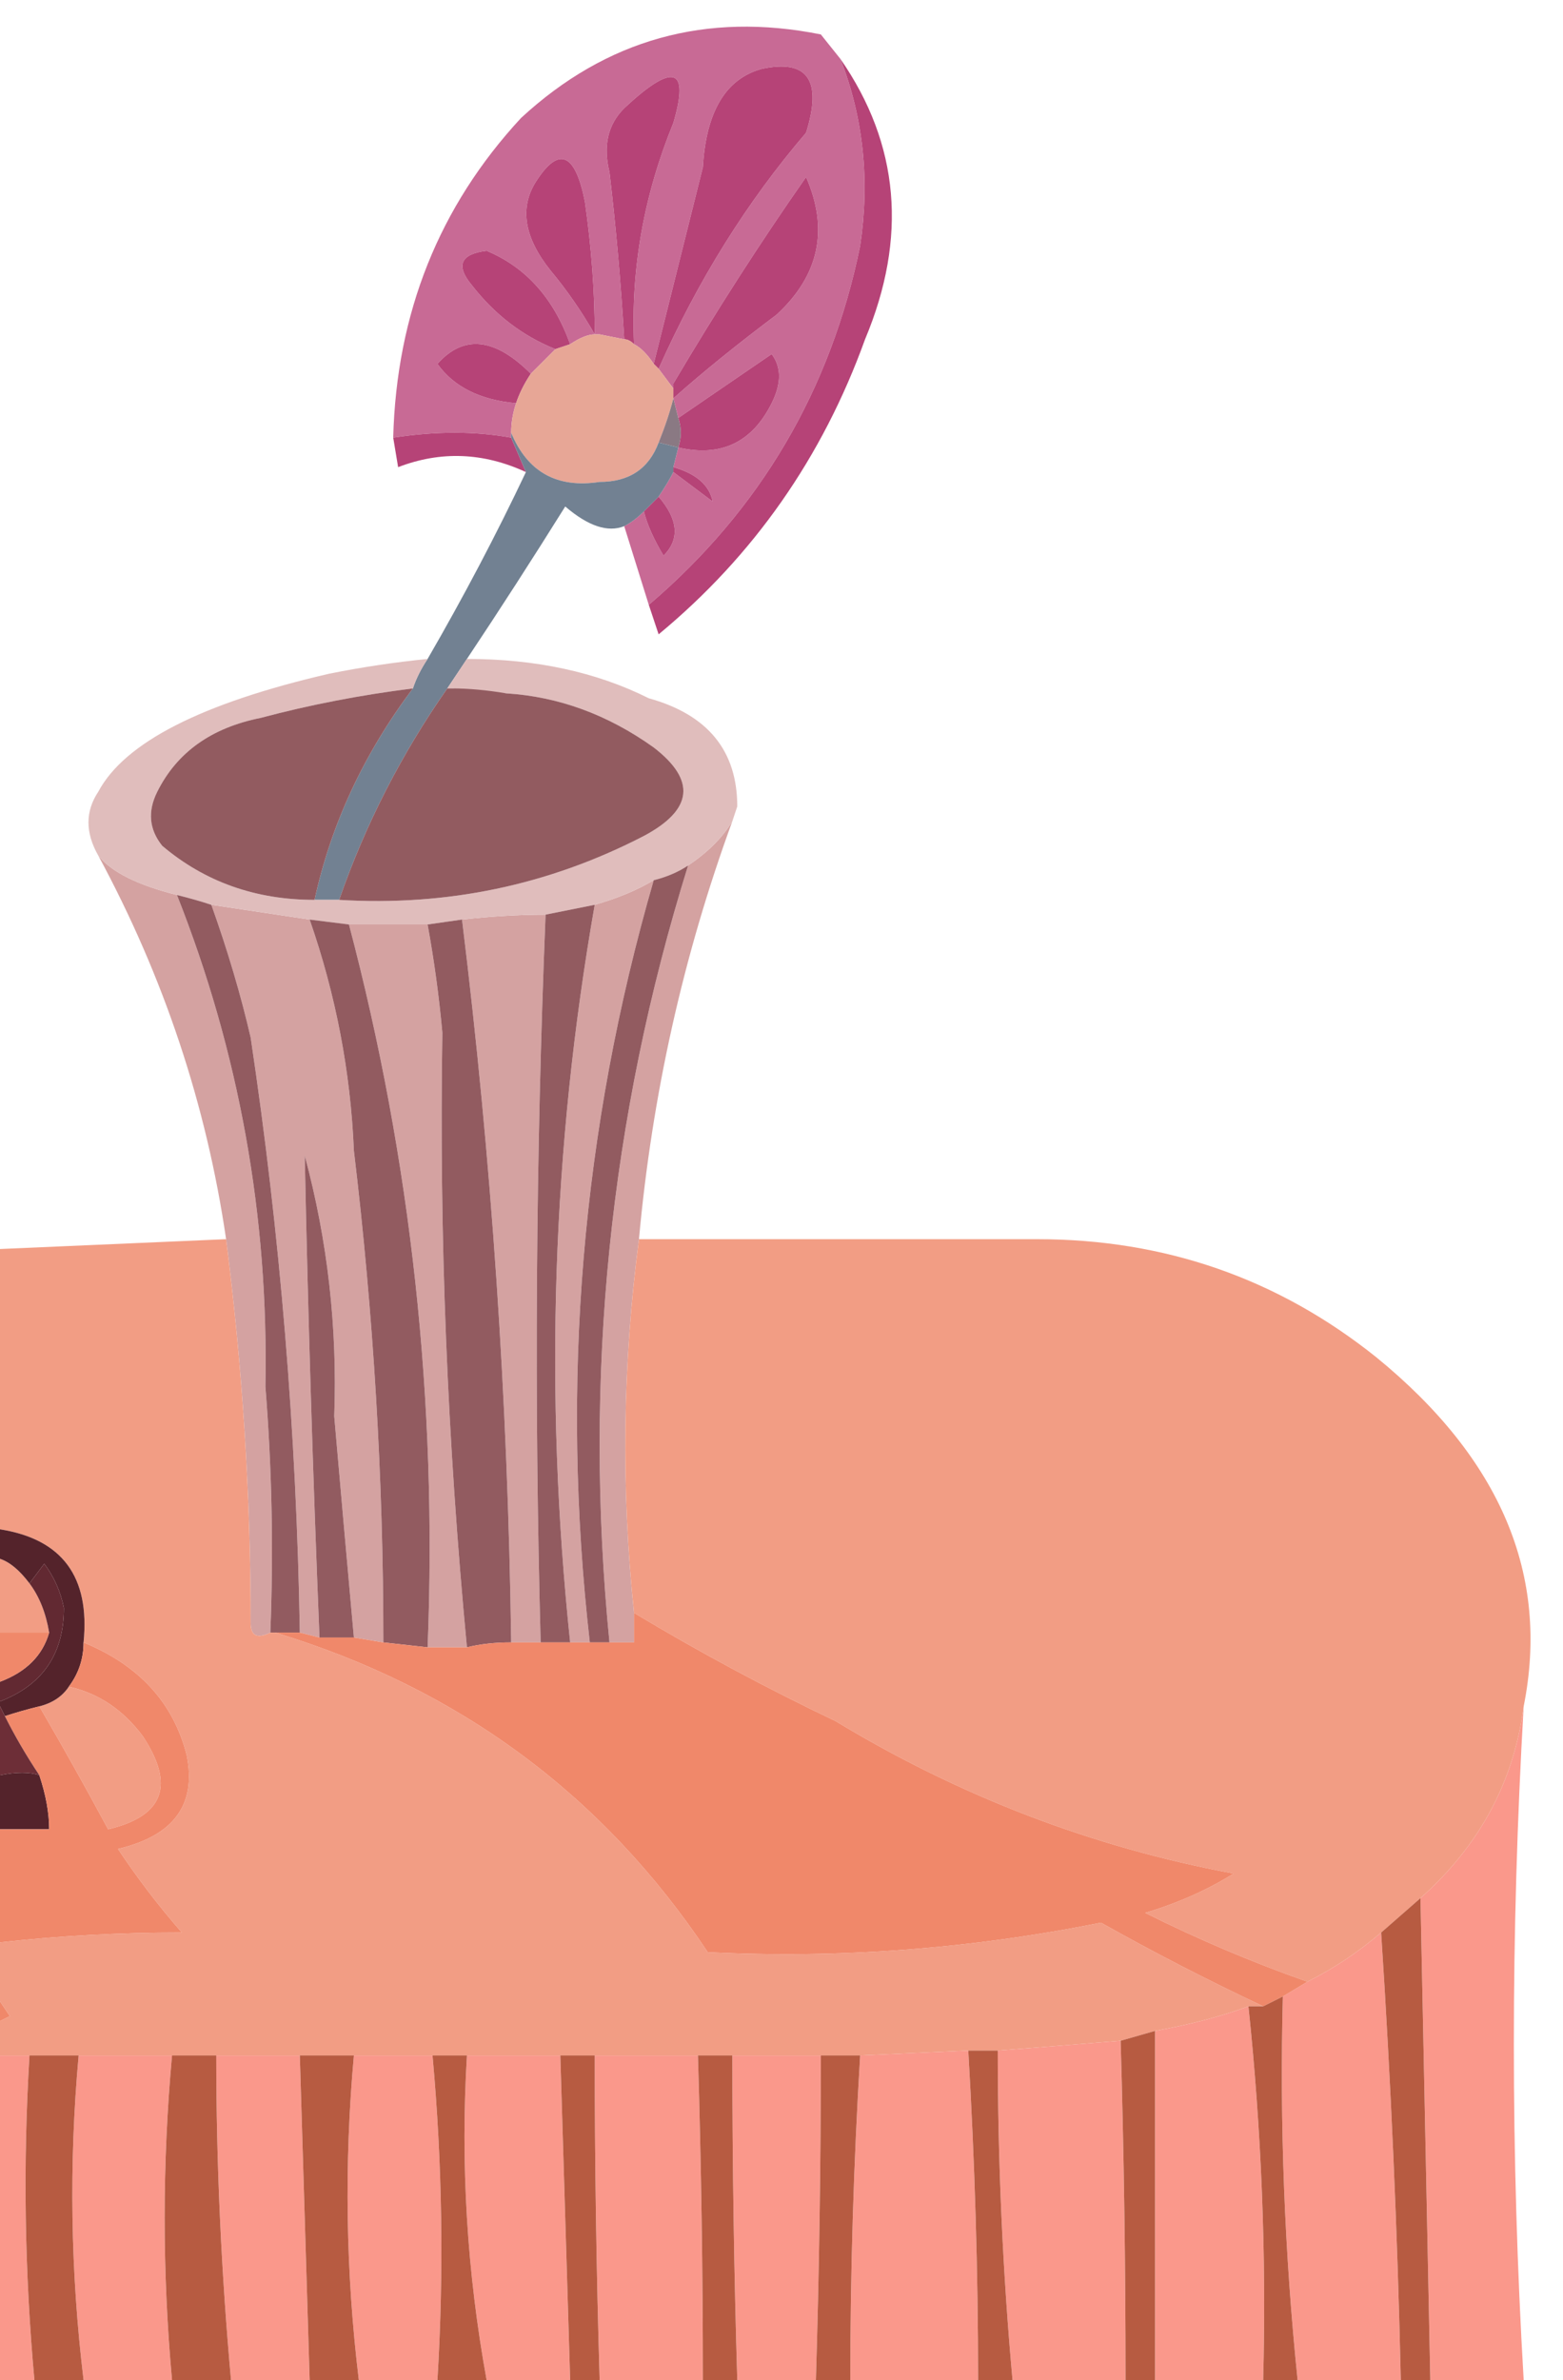
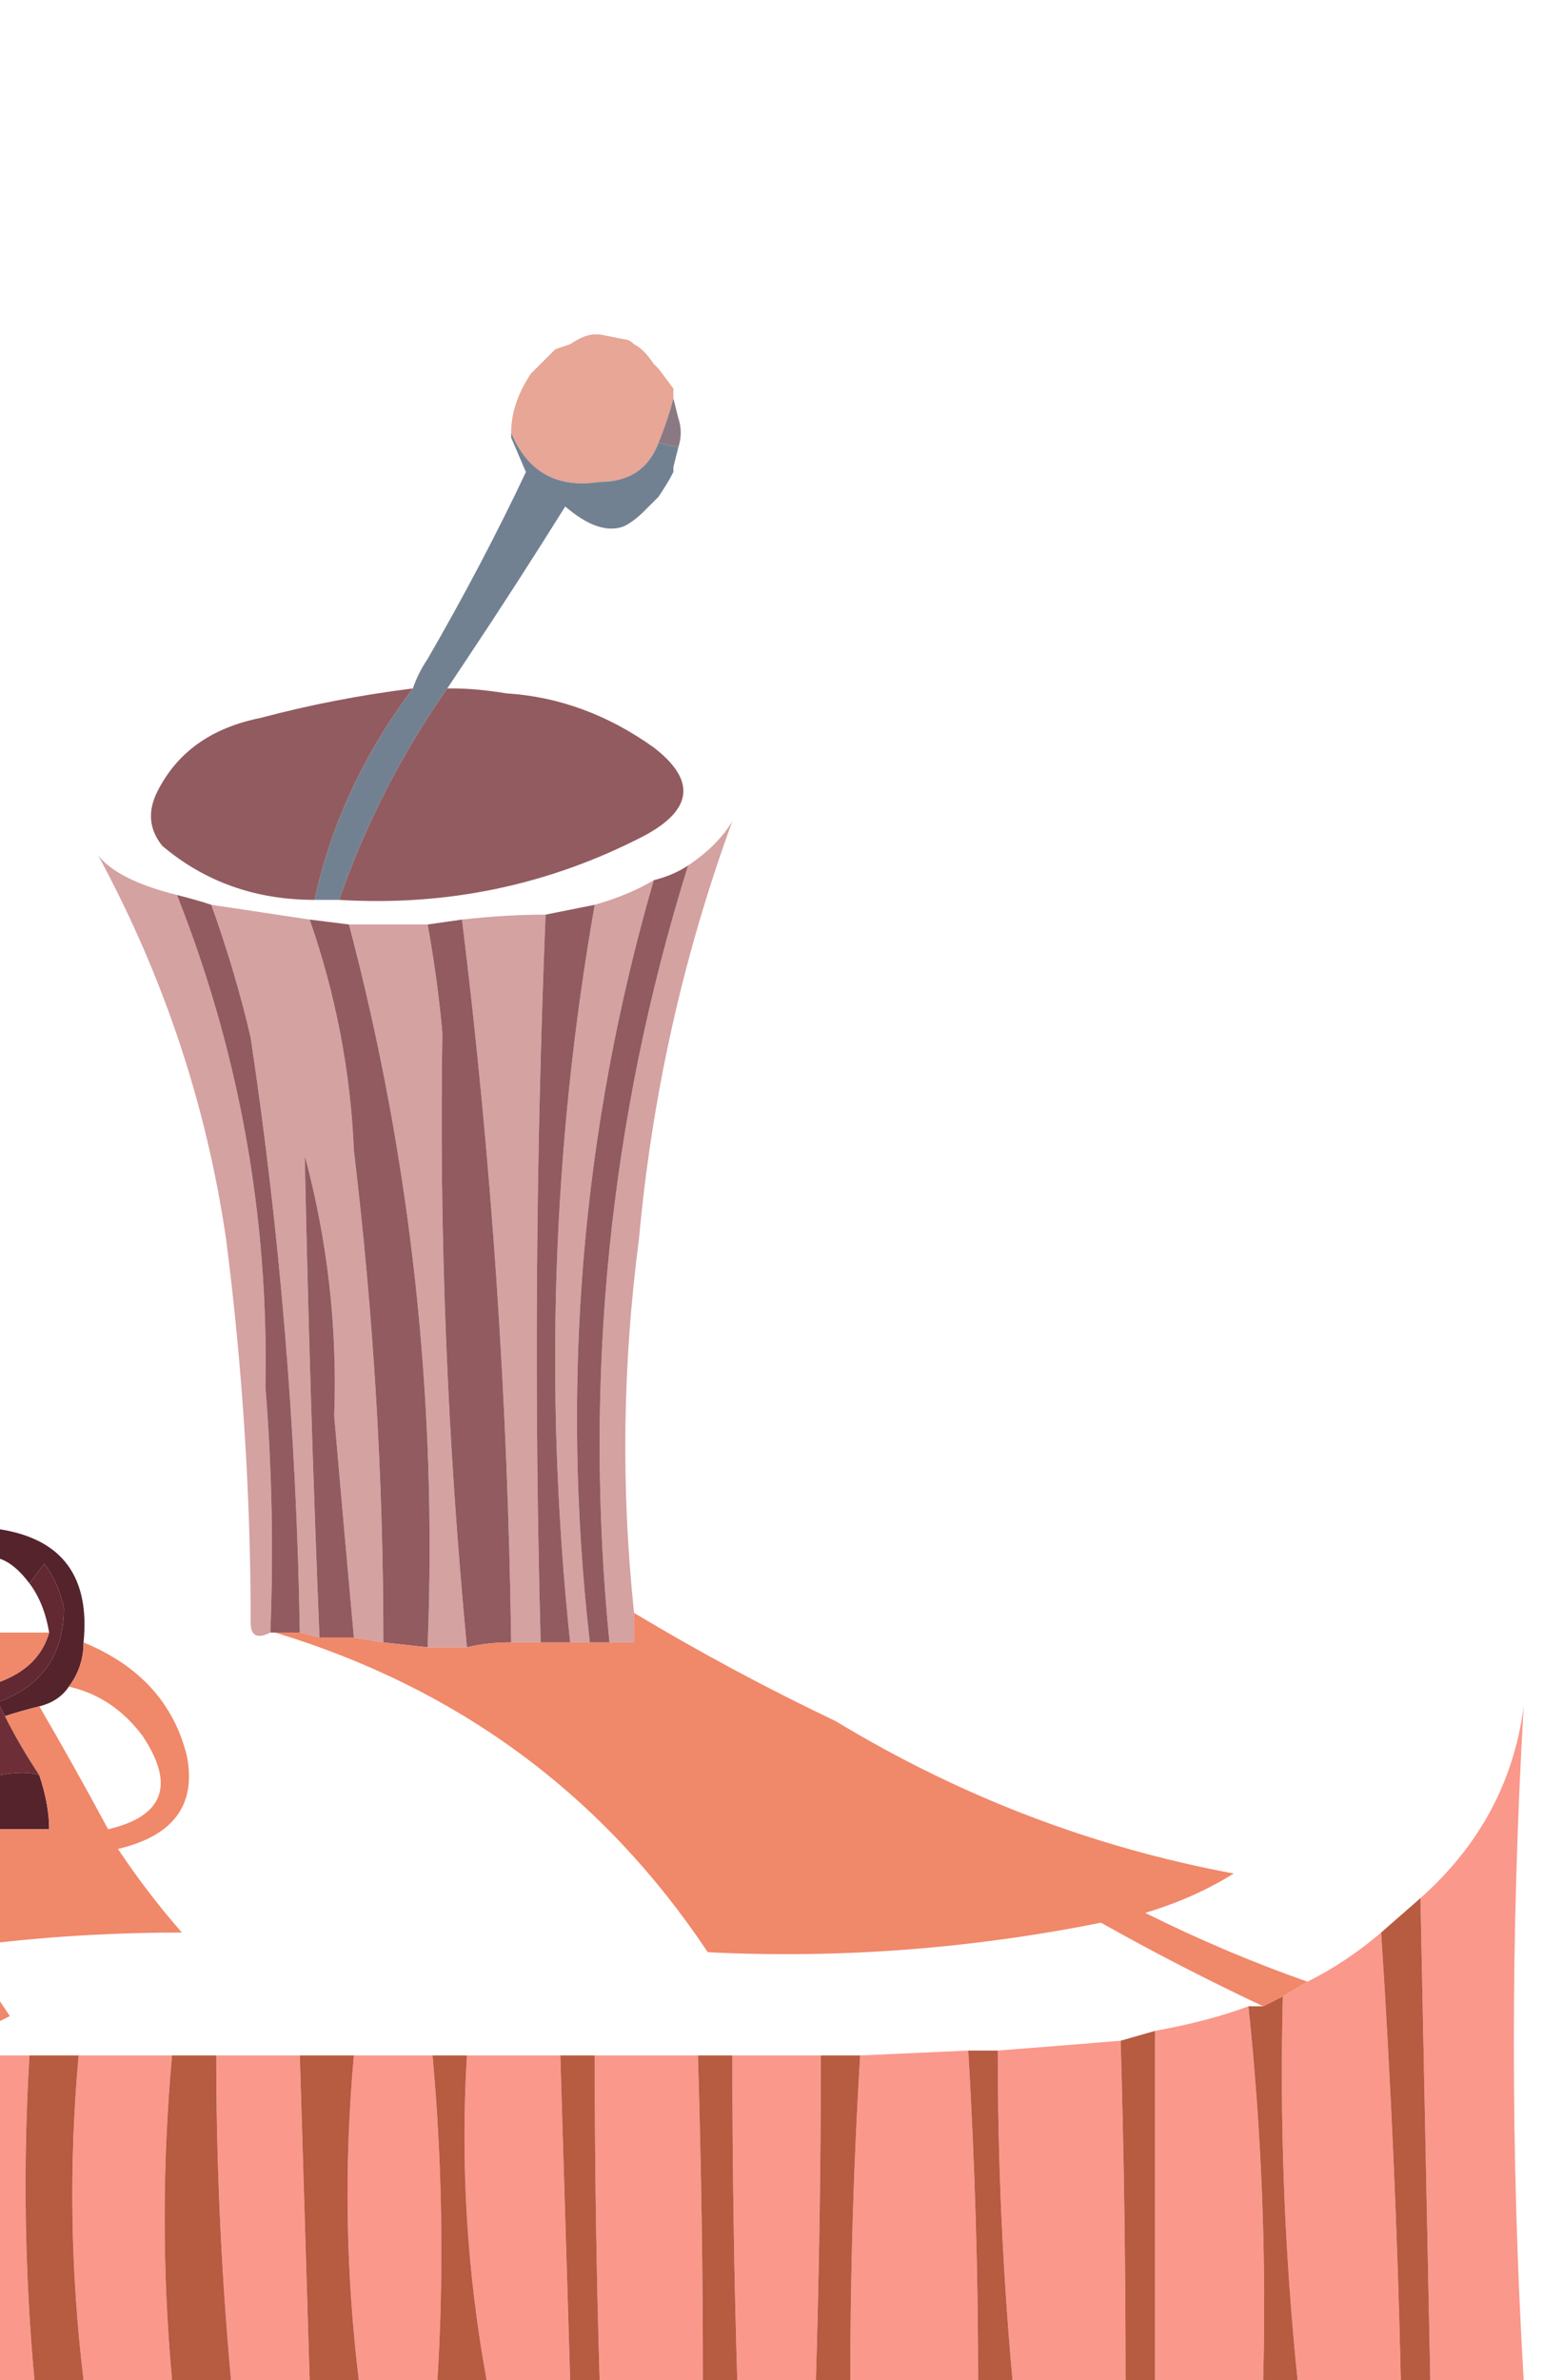
<svg xmlns="http://www.w3.org/2000/svg" height="24.2px" width="15.9px">
  <g transform="matrix(1.0, 0.0, 0.0, 1.0, 35.65, 1.1)">
-     <path d="M-31.65 3.35 Q-31.6 1.45 -30.35 0.1 -29.05 -1.1 -27.3 -0.75 L-27.1 -0.5 Q-26.75 0.4 -26.9 1.4 -27.35 3.6 -29.05 5.05 L-29.3 4.25 Q-29.2 4.2 -29.1 4.1 -29.05 4.3 -28.9 4.55 -28.65 4.3 -28.95 3.95 -28.85 3.8 -28.8 3.7 L-28.4 4.0 Q-28.45 3.75 -28.8 3.65 L-28.75 3.45 Q-28.1 3.6 -27.8 3.0 -27.65 2.7 -27.8 2.5 L-28.75 3.15 -28.8 2.95 Q-28.35 2.55 -27.75 2.1 -27.1 1.5 -27.45 0.7 -28.15 1.7 -28.8 2.8 L-28.8 2.85 -28.95 2.65 Q-28.35 1.3 -27.45 0.25 -27.2 -0.55 -27.9 -0.4 -28.45 -0.25 -28.5 0.6 -28.75 1.6 -29.0 2.6 -29.1 2.45 -29.2 2.4 -29.25 1.25 -28.8 0.15 -28.55 -0.7 -29.3 0.0 -29.55 0.25 -29.45 0.65 -29.35 1.5 -29.3 2.35 L-29.55 2.3 -29.6 2.3 Q-29.7 2.3 -29.85 2.4 -30.1 1.7 -30.7 1.45 -31.1 1.5 -30.85 1.8 -30.5 2.25 -30.0 2.45 -30.1 2.55 -30.25 2.7 -30.8 2.15 -31.2 2.6 -30.95 2.95 -30.4 3.0 -30.45 3.15 -30.45 3.3 L-30.45 3.35 Q-31.0 3.25 -31.65 3.35 M-29.6 2.3 Q-29.6 1.65 -29.7 0.95 -29.85 0.2 -30.2 0.75 -30.45 1.15 -30.05 1.65 -29.8 1.95 -29.6 2.3" fill="#c86a95" fill-rule="evenodd" stroke="none" />
-     <path d="M-27.1 -0.5 Q-26.2 0.8 -26.85 2.35 -27.5 4.15 -28.95 5.35 -29.0 5.2 -29.05 5.05 -27.35 3.6 -26.9 1.4 -26.75 0.4 -27.1 -0.5 M-30.3 3.7 Q-30.95 3.4 -31.6 3.65 L-31.65 3.35 Q-31.0 3.25 -30.45 3.35 L-30.3 3.7 M-30.4 3.0 Q-30.95 2.95 -31.2 2.6 -30.8 2.15 -30.25 2.7 -30.35 2.85 -30.4 3.0 M-30.0 2.45 Q-30.5 2.25 -30.85 1.8 -31.1 1.5 -30.7 1.45 -30.1 1.7 -29.85 2.4 L-30.0 2.45 M-29.6 2.3 Q-29.8 1.95 -30.05 1.65 -30.45 1.15 -30.2 0.75 -29.85 0.2 -29.7 0.95 -29.6 1.65 -29.6 2.3 M-29.3 2.35 Q-29.35 1.5 -29.45 0.65 -29.55 0.25 -29.3 0.0 -28.55 -0.7 -28.8 0.15 -29.25 1.25 -29.2 2.4 -29.25 2.35 -29.3 2.35 M-29.0 2.6 Q-28.75 1.6 -28.5 0.6 -28.45 -0.25 -27.9 -0.4 -27.2 -0.55 -27.45 0.25 -28.35 1.3 -28.95 2.65 L-29.0 2.6 M-28.8 2.8 Q-28.15 1.7 -27.45 0.7 -27.1 1.5 -27.75 2.1 -28.35 2.55 -28.8 2.95 L-28.8 2.8 M-28.75 3.15 L-27.8 2.5 Q-27.65 2.7 -27.8 3.0 -28.1 3.6 -28.75 3.45 -28.7 3.3 -28.75 3.15 M-28.8 3.65 Q-28.45 3.75 -28.4 4.0 L-28.8 3.7 -28.8 3.65 M-28.95 3.95 Q-28.65 4.3 -28.9 4.55 -29.05 4.3 -29.1 4.1 L-28.95 3.95" fill="#b64377" fill-rule="evenodd" stroke="none" />
    <path d="M-20.15 16.25 Q-20.35 19.7 -20.15 23.1 L-21.1 23.1 Q-21.15 20.65 -21.2 18.2 -20.3 17.4 -20.15 16.25 M-21.4 23.1 L-22.45 23.1 Q-22.65 21.15 -22.6 19.2 L-22.35 19.05 Q-21.95 18.85 -21.6 18.55 -21.45 20.85 -21.4 23.1 M-22.8 23.1 L-23.9 23.1 -23.9 19.55 Q-23.35 19.45 -22.95 19.3 -22.75 21.2 -22.8 23.1 M-24.2 23.1 L-25.35 23.1 Q-25.5 21.45 -25.5 19.75 -24.85 19.7 -24.25 19.65 -24.2 21.35 -24.2 23.1 M-25.7 23.1 L-27.0 23.1 Q-27.0 21.45 -26.9 19.8 L-25.8 19.75 Q-25.7 21.45 -25.7 23.1 M-27.35 23.1 L-28.15 23.1 Q-28.2 21.45 -28.2 19.8 L-27.3 19.8 Q-27.3 21.45 -27.35 23.1 M-28.5 23.1 L-29.55 23.1 Q-29.6 21.45 -29.6 19.8 L-28.55 19.8 Q-28.5 21.45 -28.5 23.1 M-29.85 23.1 L-30.7 23.1 Q-31.0 21.45 -30.9 19.8 L-29.95 19.8 Q-29.9 21.45 -29.85 23.1 M-31.2 23.1 L-32.0 23.1 Q-32.2 21.45 -32.05 19.8 L-31.25 19.8 Q-31.1 21.45 -31.2 23.1 M-32.5 23.1 L-33.3 23.1 Q-33.45 21.45 -33.45 19.8 L-32.6 19.8 Q-32.55 21.45 -32.5 23.1 M-33.9 23.1 L-34.8 23.1 Q-35.0 21.45 -34.85 19.8 L-33.9 19.8 Q-34.05 21.45 -33.9 23.1 M-35.3 23.1 L-35.65 23.1 -35.65 19.8 -35.35 19.8 Q-35.45 21.45 -35.3 23.1" fill="#fa988b" fill-rule="evenodd" stroke="none" />
    <path d="M-30.45 3.3 Q-30.45 3.15 -30.4 3.0 -30.35 2.85 -30.25 2.7 -30.1 2.55 -30.0 2.45 L-29.85 2.4 Q-29.7 2.3 -29.6 2.3 L-29.55 2.3 -29.3 2.35 Q-29.25 2.35 -29.2 2.4 -29.1 2.45 -29.0 2.6 L-28.95 2.65 -28.8 2.85 -28.8 2.8 -28.8 2.95 Q-28.85 3.15 -28.95 3.4 -29.1 3.8 -29.55 3.8 -30.2 3.9 -30.45 3.3" fill="#e7a696" fill-rule="evenodd" stroke="none" />
    <path d="M-28.8 2.95 L-28.75 3.15 Q-28.7 3.3 -28.75 3.45 L-28.95 3.4 Q-28.85 3.15 -28.8 2.95" fill="#8a7983" fill-rule="evenodd" stroke="none" />
    <path d="M-29.3 4.25 Q-29.55 4.35 -29.9 4.05 -30.4 4.85 -30.9 5.6 L-31.1 5.9 Q-31.8 6.9 -32.2 8.05 L-32.45 8.05 Q-32.2 6.9 -31.45 5.9 -31.4 5.75 -31.3 5.6 -30.75 4.65 -30.3 3.7 L-30.45 3.35 -30.45 3.3 Q-30.2 3.9 -29.55 3.8 -29.1 3.8 -28.95 3.4 L-28.75 3.45 -28.8 3.65 -28.8 3.7 Q-28.85 3.8 -28.95 3.95 L-29.1 4.1 Q-29.2 4.2 -29.3 4.25" fill="#728192" fill-rule="evenodd" stroke="none" />
    <path d="M-28.2 7.25 Q-28.95 9.3 -29.15 11.5 -29.4 13.4 -29.2 15.3 L-29.2 15.6 -29.45 15.6 Q-29.85 11.55 -28.65 7.7 -28.35 7.5 -28.2 7.25 M-33.35 11.5 Q-33.65 9.45 -34.65 7.6 -34.45 7.85 -33.85 8.0 -32.9 10.4 -32.95 13.0 -32.85 14.25 -32.9 15.5 -33.1 15.6 -33.1 15.4 -33.1 13.45 -33.35 11.5 M-29.6 8.1 Q-29.25 8.0 -29.0 7.85 -30.1 11.65 -29.65 15.6 L-29.85 15.6 Q-30.25 11.8 -29.6 8.1 M-30.1 8.2 Q-30.25 11.9 -30.15 15.6 L-30.45 15.6 Q-30.5 11.9 -30.95 8.25 -30.5 8.2 -30.1 8.2 M-31.3 15.65 Q-31.15 11.9 -32.1 8.3 L-31.3 8.3 Q-31.2 8.85 -31.15 9.4 -31.2 12.5 -30.9 15.65 L-31.3 15.65 M-32.5 8.25 Q-32.1 9.4 -32.05 10.6 -31.75 13.1 -31.75 15.6 L-32.05 15.55 Q-32.15 14.45 -32.25 13.3 -32.2 11.95 -32.55 10.65 -32.5 13.1 -32.4 15.55 L-32.6 15.5 Q-32.65 12.45 -33.1 9.45 -33.25 8.8 -33.5 8.1 L-32.5 8.25" fill="#d4a2a1" fill-rule="evenodd" stroke="none" />
-     <path d="M-30.9 5.6 Q-29.85 5.6 -29.05 6.0 -28.15 6.25 -28.15 7.1 L-28.2 7.25 Q-28.35 7.5 -28.65 7.7 -28.8 7.8 -29.0 7.85 -29.25 8.0 -29.6 8.1 L-30.1 8.2 Q-30.5 8.2 -30.95 8.25 L-31.3 8.3 -32.1 8.3 -32.5 8.25 -33.5 8.1 Q-33.65 8.05 -33.85 8.0 -34.45 7.85 -34.65 7.6 -34.85 7.25 -34.65 6.95 -34.25 6.2 -32.3 5.75 -31.8 5.65 -31.3 5.6 -31.4 5.75 -31.45 5.9 -32.25 6.0 -33.0 6.2 -33.75 6.35 -34.05 6.95 -34.2 7.25 -34.0 7.5 -33.35 8.05 -32.45 8.05 L-32.2 8.05 Q-30.55 8.15 -29.1 7.4 -28.35 7.0 -29.0 6.5 -29.7 6.0 -30.5 5.95 L-31.05 5.9 -31.1 5.9 -30.9 5.6" fill="#e0bdbc" fill-rule="evenodd" stroke="none" />
    <path d="M-28.65 7.7 Q-29.85 11.55 -29.45 15.6 L-29.65 15.6 Q-30.1 11.65 -29.0 7.85 -28.8 7.8 -28.65 7.7 M-30.1 8.2 L-29.6 8.1 Q-30.25 11.8 -29.85 15.6 L-30.15 15.6 Q-30.25 11.9 -30.1 8.2 M-30.5 5.95 Q-29.7 6.0 -29.0 6.5 -28.35 7.0 -29.1 7.4 -30.55 8.15 -32.2 8.05 -31.8 6.9 -31.1 5.9 L-31.05 5.9 Q-30.8 5.9 -30.5 5.95 M-32.45 8.05 Q-33.35 8.05 -34.0 7.5 -34.2 7.25 -34.05 6.95 -33.75 6.35 -33.0 6.2 -32.25 6.0 -31.45 5.9 -32.2 6.9 -32.45 8.05 M-32.1 8.3 Q-31.15 11.9 -31.3 15.65 L-31.75 15.6 Q-31.75 13.1 -32.05 10.6 -32.1 9.4 -32.5 8.25 L-32.1 8.3 M-30.9 15.65 Q-31.2 12.5 -31.15 9.4 -31.2 8.85 -31.3 8.3 L-30.95 8.25 Q-30.5 11.9 -30.45 15.6 -30.7 15.6 -30.9 15.65 M-33.5 8.1 Q-33.25 8.8 -33.1 9.45 -32.65 12.45 -32.6 15.5 L-32.85 15.5 -32.9 15.5 Q-32.85 14.25 -32.95 13.0 -32.9 10.4 -33.85 8.0 -33.65 8.05 -33.5 8.1 M-32.4 15.55 Q-32.5 13.1 -32.55 10.65 -32.2 11.95 -32.25 13.3 -32.15 14.45 -32.05 15.55 L-32.4 15.55" fill="#925b60" fill-rule="evenodd" stroke="none" />
-     <path d="M-29.15 11.5 L-25.1 11.5 Q-23.15 11.5 -21.65 12.7 -19.75 14.25 -20.15 16.25 -20.3 17.4 -21.2 18.2 L-21.6 18.55 Q-21.95 18.85 -22.35 19.05 -23.2 18.75 -24.0 18.35 -23.5 18.2 -23.1 17.95 -25.25 17.55 -27.15 16.4 -28.2 15.9 -29.2 15.3 -29.4 13.4 -29.15 11.5 M-35.65 19.8 L-35.65 19.45 -35.55 19.4 -35.65 19.25 -35.65 18.65 Q-34.75 18.55 -33.8 18.55 -34.15 18.15 -34.45 17.7 -33.6 17.5 -33.75 16.75 -33.95 15.95 -34.8 15.6 -34.7 14.6 -35.65 14.45 L-35.65 11.6 -33.35 11.5 Q-33.1 13.45 -33.1 15.4 -33.1 15.6 -32.9 15.5 L-32.85 15.5 Q-30.05 16.35 -28.45 18.75 -26.45 18.85 -24.45 18.45 -23.65 18.9 -22.8 19.3 L-22.95 19.3 Q-23.35 19.45 -23.9 19.55 L-24.25 19.65 Q-24.85 19.7 -25.5 19.75 L-25.8 19.75 -26.9 19.8 -27.3 19.8 -28.2 19.8 -28.55 19.8 -29.6 19.8 -29.95 19.8 -30.9 19.8 -31.25 19.8 -32.05 19.8 -32.6 19.8 -33.45 19.8 -33.9 19.8 -34.85 19.8 -35.35 19.8 -35.65 19.8 M-35.65 15.5 L-35.65 14.75 Q-35.5 14.8 -35.35 15.0 -35.2 15.2 -35.15 15.5 L-35.65 15.5 M-35.25 16.25 Q-35.05 16.2 -34.95 16.05 -34.5 16.15 -34.2 16.55 -33.7 17.3 -34.55 17.5 -34.9 16.85 -35.25 16.25" fill="#f29d84" fill-rule="evenodd" stroke="none" />
    <path d="M-35.65 17.5 L-35.65 16.95 Q-35.4 16.9 -35.25 16.95 -35.15 17.25 -35.15 17.5 L-35.65 17.5 M-35.65 16.25 L-35.65 16.2 Q-35.0 15.95 -35.0 15.25 -35.05 15.0 -35.2 14.8 L-35.35 15.0 Q-35.5 14.8 -35.65 14.75 L-35.65 14.45 Q-34.7 14.6 -34.8 15.6 -34.8 15.85 -34.95 16.05 -35.05 16.2 -35.25 16.25 -35.45 16.3 -35.6 16.35 L-35.65 16.25" fill="#54232b" fill-rule="evenodd" stroke="none" />
    <path d="M-35.65 16.2 L-35.65 16.0 Q-35.25 15.85 -35.15 15.5 -35.2 15.2 -35.35 15.0 L-35.2 14.8 Q-35.05 15.0 -35.0 15.25 -35.0 15.95 -35.65 16.2" fill="#622932" fill-rule="evenodd" stroke="none" />
    <path d="M-35.65 19.45 L-35.65 19.25 -35.55 19.4 -35.65 19.45 M-35.65 18.65 L-35.65 17.5 -35.15 17.5 Q-35.15 17.25 -35.25 16.95 -35.45 16.65 -35.6 16.35 -35.45 16.3 -35.25 16.25 -34.9 16.85 -34.55 17.5 -33.7 17.3 -34.2 16.55 -34.5 16.15 -34.95 16.05 -34.8 15.85 -34.8 15.6 -33.95 15.95 -33.75 16.75 -33.6 17.5 -34.45 17.7 -34.15 18.15 -33.8 18.55 -34.75 18.55 -35.65 18.65 M-35.65 16.0 L-35.65 15.5 -35.15 15.5 Q-35.25 15.85 -35.65 16.0 M-29.45 15.6 L-29.2 15.6 -29.2 15.3 Q-28.2 15.9 -27.15 16.4 -25.25 17.55 -23.1 17.95 -23.5 18.2 -24.0 18.35 -23.2 18.75 -22.35 19.05 L-22.6 19.2 -22.8 19.3 Q-23.65 18.9 -24.45 18.45 -26.45 18.85 -28.45 18.75 -30.05 16.35 -32.85 15.5 L-32.6 15.5 -32.4 15.55 -32.05 15.55 -31.75 15.6 -31.3 15.65 -30.9 15.65 Q-30.7 15.6 -30.45 15.6 L-30.15 15.6 -29.85 15.6 -29.65 15.6 -29.45 15.6" fill="#f0886a" fill-rule="evenodd" stroke="none" />
    <path d="M-35.65 16.95 L-35.65 16.25 -35.6 16.35 Q-35.45 16.65 -35.25 16.95 -35.4 16.9 -35.65 16.95" fill="#6d2e37" fill-rule="evenodd" stroke="none" />
    <path d="M-21.1 23.1 L-21.4 23.1 Q-21.45 20.85 -21.6 18.55 L-21.2 18.2 Q-21.15 20.65 -21.1 23.1 M-22.45 23.1 L-22.8 23.1 Q-22.75 21.2 -22.95 19.3 L-22.8 19.3 -22.6 19.2 Q-22.65 21.15 -22.45 23.1 M-23.9 23.1 L-24.2 23.1 Q-24.2 21.35 -24.25 19.65 L-23.9 19.55 -23.9 23.1 M-25.35 23.1 L-25.7 23.1 Q-25.7 21.45 -25.8 19.75 L-25.5 19.75 Q-25.5 21.45 -25.35 23.1 M-27.0 23.1 L-27.35 23.1 Q-27.3 21.45 -27.3 19.8 L-26.9 19.8 Q-27.0 21.45 -27.0 23.1 M-28.15 23.1 L-28.5 23.1 Q-28.5 21.45 -28.55 19.8 L-28.2 19.8 Q-28.2 21.45 -28.15 23.1 M-29.55 23.1 L-29.85 23.1 Q-29.9 21.45 -29.95 19.8 L-29.6 19.8 Q-29.6 21.45 -29.55 23.1 M-30.7 23.1 L-31.2 23.1 Q-31.1 21.45 -31.25 19.8 L-30.9 19.8 Q-31.0 21.45 -30.7 23.1 M-32.0 23.1 L-32.5 23.1 Q-32.55 21.45 -32.6 19.8 L-32.05 19.8 Q-32.2 21.45 -32.0 23.1 M-33.3 23.1 L-33.9 23.1 Q-34.05 21.45 -33.9 19.8 L-33.45 19.8 Q-33.45 21.45 -33.3 23.1 M-34.8 23.1 L-35.3 23.1 Q-35.45 21.45 -35.35 19.8 L-34.85 19.8 Q-35.0 21.45 -34.8 23.1" fill="#b75b41" fill-rule="evenodd" stroke="none" />
  </g>
</svg>